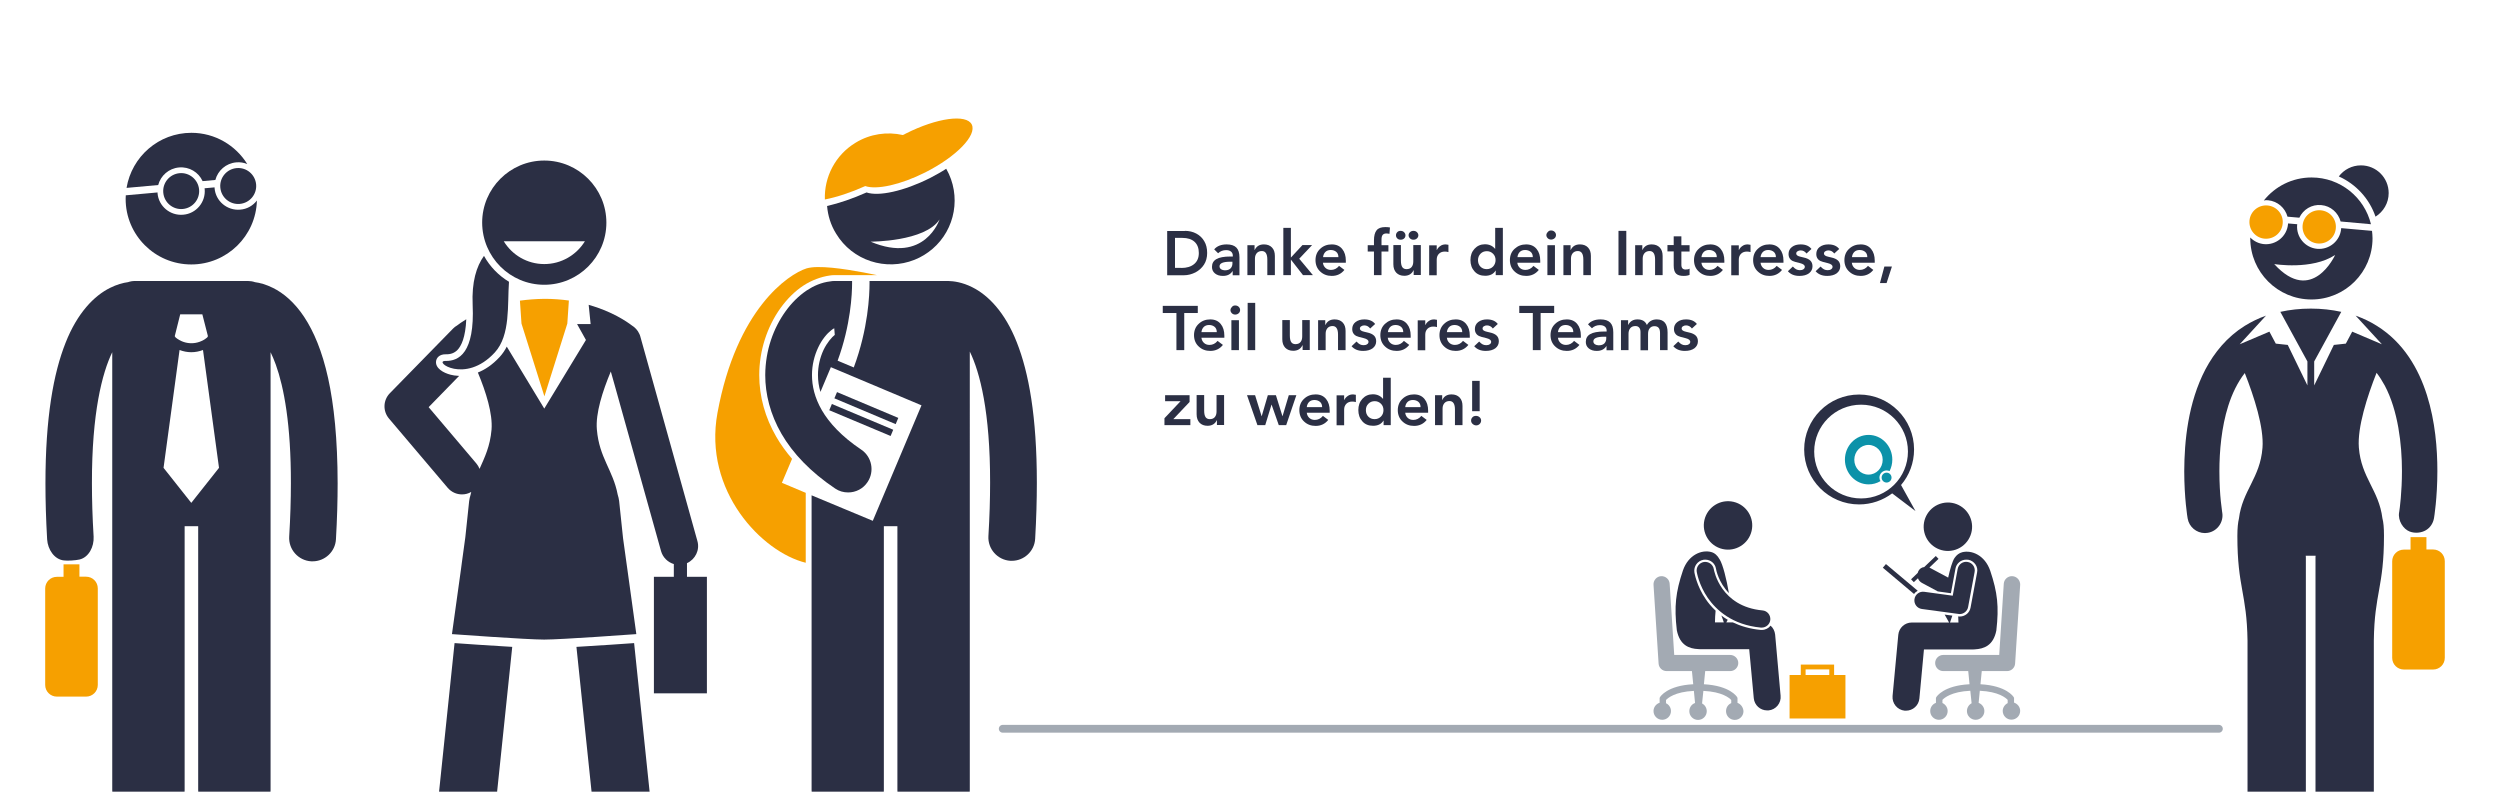
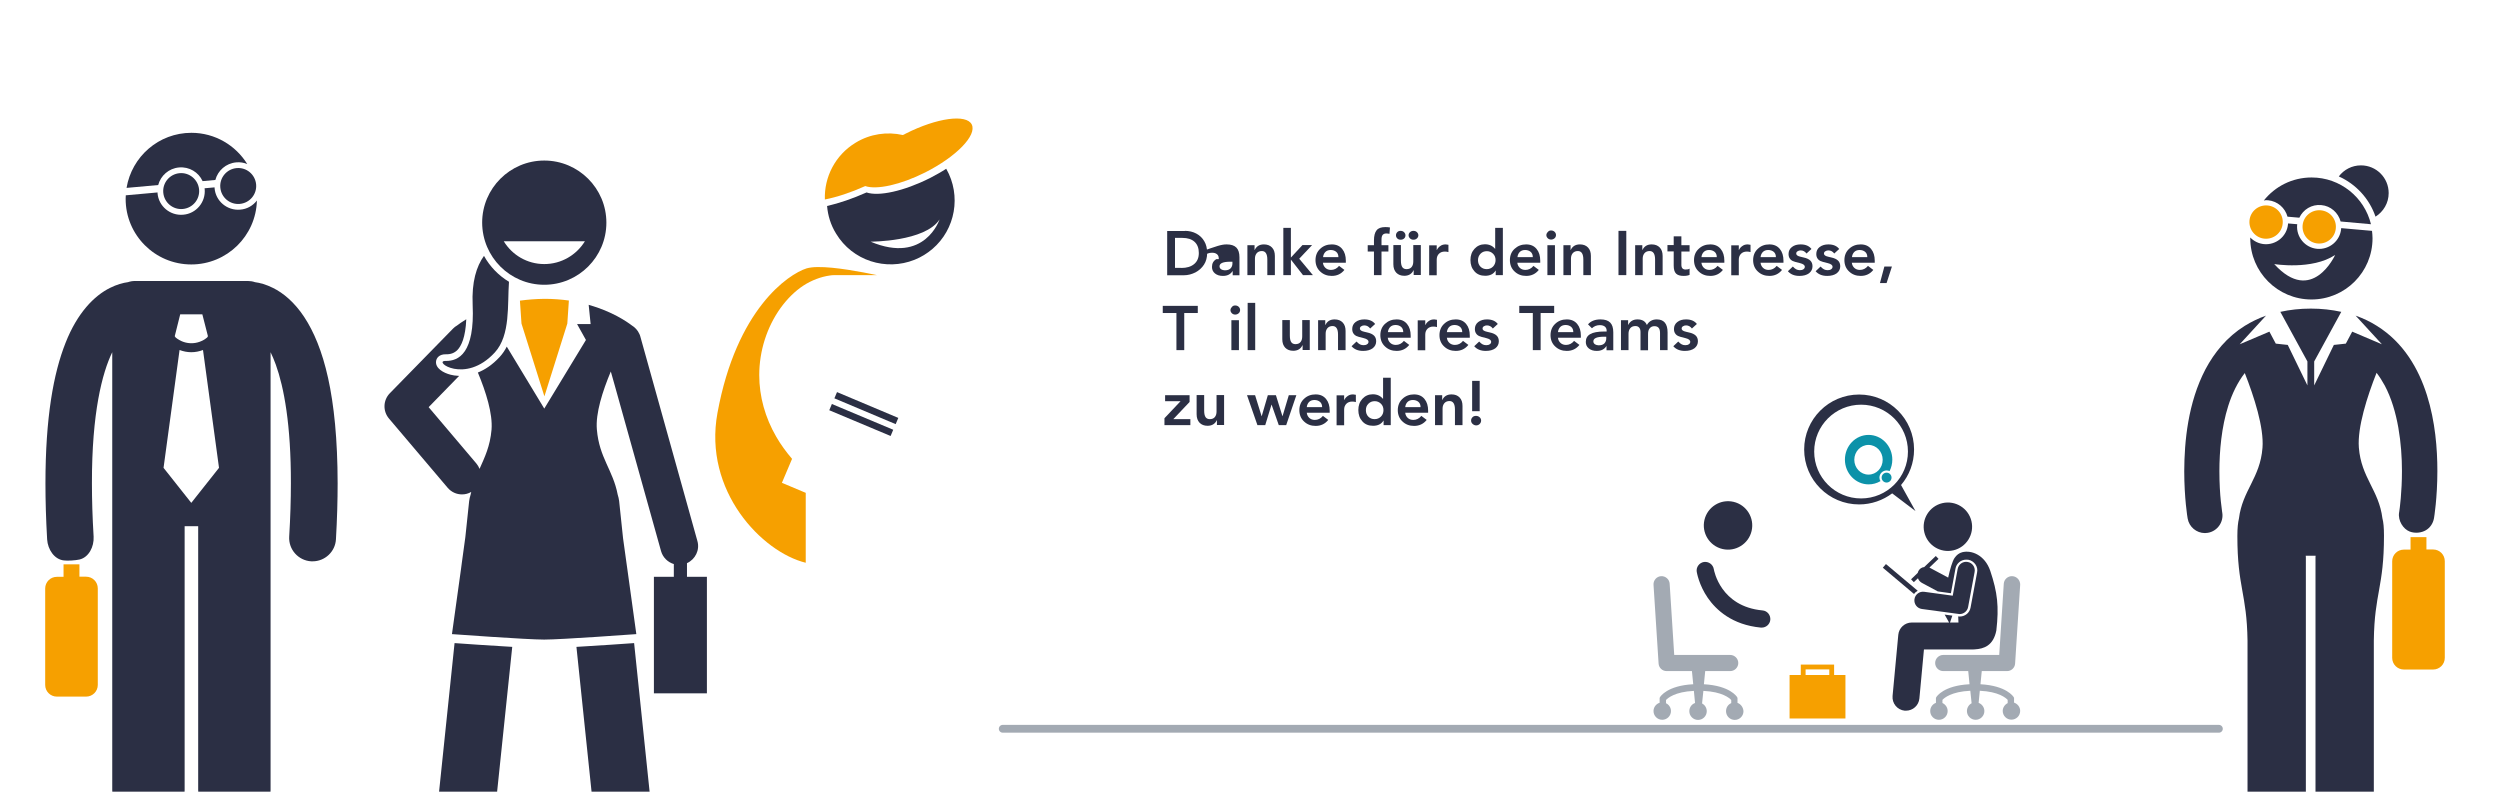
<svg xmlns="http://www.w3.org/2000/svg" preserveAspectRatio="xMidYMid slice" width="60px" height="19px" version="1.1" x="0px" y="0px" viewBox="0 0 1920 620" style="enable-background:new 0 0 1920 620;" xml:space="preserve">
  <style type="text/css">
	.st0{fill:none;stroke:#A3AAB3;stroke-width:6;stroke-linecap:round;}
	.st1{fill:#2B2F44;}
	.st2{fill:#F6A000;}
	.st3{fill:#A3AAB3;}
	.st4{fill:#0C92A9;}
</style>
  <g id="Layer_1">
    <path class="st0" d="M770.1,565.7h934" />
  </g>
  <g id="Ebene_2">
    <g>
      <path class="st1" d="M1863.1,413.2c3.2-1.9,5.5-5.2,6.2-9.2c0.1-0.5,2.6-15.5,2.6-36.3c0-17-1.6-37.9-8-58.2    c-6.4-20.2-17.9-40.4-38.4-53.2c-5-3.2-10.5-5.8-16.4-7.9l20.2,22l-22.8-9.7l-4.9,9.2l-9.2,1l-15.1,31.1v-18.4l20.8-38.1    c-7.3-1.6-15.1-2.5-23.4-2.5c-8.4,0-16.2,0.9-23.4,2.5l20.8,38.1v18.4l-15.1-31.1l-9.2-1l-4.9-9.2l-22.8,9.7l20.2-22    c-5.9,2.1-11.4,4.8-16.4,7.9c-13.6,8.5-23.3,20.5-30.1,33.3c-13.5,25.8-16.2,55.5-16.3,78.2c0,20.8,2.5,35.8,2.6,36.3    c1.1,6.6,6.8,11.3,13.3,11.3c0.7,0,1.5-0.1,2.2-0.2c7.3-1.2,12.3-8.2,11.1-15.5c0,0,0-0.1-0.1-0.5c-0.1-0.4-0.1-0.9-0.2-1.7    c-0.2-1.5-0.5-3.8-0.8-6.6c-0.6-5.7-1.1-13.8-1.1-23.1c0-15.2,1.6-33.7,6.8-50.1c3-9.5,7.2-18.1,12.7-25.2    c7.2,18.3,14.8,41.9,13.6,57.4c-1.8,23.3-15.4,32.6-18.1,54.4c-0.7,2.9-1.2,7.1-1.2,13.3c0,39.7,7.3,44,7.8,80.5V618    c0,12.4,10.1,22.4,22.4,22.4c12.4,0,22.4-10.1,22.4-22.4V434c0-0.4,0-0.8-0.1-1.2h7.6c0,0.4-0.1,0.8-0.1,1.2V618    c0,12.4,10.1,22.4,22.4,22.4c12.4,0,22.4-10.1,22.4-22.4V497.9c0.5-36.6,7.8-40.8,7.8-80.5c0-6.1-0.4-10.4-1.2-13.3    c-2.7-21.8-16.3-31.1-18.1-54.4c-1.2-15.5,6.4-39.2,13.6-57.4c2.3,3,4.4,6.3,6.3,9.8c10.2,19.2,13.2,45.2,13.2,65.6    c0,16.3-1.7,28.9-2.1,31.4c-0.1,0.4-0.1,0.5-0.1,0.5c-1,6.3,3.2,12.7,8.1,14.6C1855,415.9,1859.9,415.1,1863.1,413.2z" />
      <g>
        <path class="st1" d="M1824.4,172.4c6-3.8,10.1-10.4,10.1-18.1c0-11.8-9.5-21.3-21.3-21.3c-6.9,0-13.1,3.3-17,8.5     C1809.4,147.4,1819.7,158.6,1824.4,172.4z" />
        <path class="st1" d="M1741.9,159.8c7.3,0.7,13.1,5.9,14.9,12.6l9.1,0.8c2.9-6.3,9.5-10.4,16.8-9.7c7.3,0.6,13.1,5.9,14.9,12.6     l23.3,2.1c-5-20.6-23.5-35.9-45.6-35.9c-14.9,0-28.1,6.9-36.7,17.7C1739.6,159.7,1740.7,159.7,1741.9,159.8z" />
        <path class="st1" d="M1822.1,189c0-1.9-0.2-3.8-0.4-5.7l-23.7-2.1c0,0.2,0,0.4,0,0.5c-0.8,9.3-9.1,16.2-18.4,15.4     c-9.3-0.8-16.2-9.1-15.4-18.4c0-0.2,0.1-0.4,0.1-0.5l-7.1-0.6c0,0.2,0,0.4,0,0.5c-0.8,9.3-9.1,16.2-18.4,15.4     c-4.2-0.4-7.9-2.3-10.6-5.1c0,0.2,0,0.4,0,0.6c0,25.9,21,47,47,47C1801.1,236,1822.1,215,1822.1,189z M1746.6,208.8     c0,0,29,4.8,46.8-7C1793.4,201.8,1775.7,240.8,1746.6,208.8z" />
        <path class="st2" d="M1741.5,163.8c-7.1-0.6-13.3,4.6-13.9,11.6c-0.6,7.1,4.6,13.3,11.6,13.9c7.1,0.6,13.3-4.6,13.9-11.6     C1753.8,170.7,1748.6,164.5,1741.5,163.8z" />
        <path class="st2" d="M1782.3,167.5c-7.1-0.6-13.3,4.6-13.9,11.6c-0.6,7.1,4.6,13.3,11.6,13.9c7.1,0.6,13.3-4.6,13.9-11.6     C1794.6,174.3,1789.4,168.1,1782.3,167.5z" />
      </g>
    </g>
    <g>
      <path class="st2" d="M1851.3,418.6v9.5h-5.1c-5,0-9,4-9,9v74.1c0,5,4,9,9,9h22.4c5,0,9-4,9-9V437c0-5-4-9-9-9h-5.1v-9.5H1851.3z" />
    </g>
    <g>
      <path class="st2" d="M600.5,376.8l7.8-18.4c-4.6-5.4-8.7-11-12.1-16.9c-8.6-14.8-13.1-31.1-13.1-47.4c0-18.6,5.9-37,16.4-51.6    c5.1-7,10.9-12.8,17.4-17.1c6.4-4.2,13.8-6.9,20.3-7.8l0,0c1.1-0.2,2.3-0.3,3.5-0.3h32.8c-11.9-2.5-32.3-6.4-45.5-6.2    c-3.4,0-6.3,0.4-8.5,1c-14.2,4.5-53.9,31.4-68.5,111.1c-11,59.9,34.2,106.8,67.8,115v-53.7L600.5,376.8z" />
    </g>
-     <path class="st1" d="M623.3,386.4v71.8v154.5c0,15.3,12.4,27.8,27.8,27.8c11.9,0,22-7.4,25.9-17.9c1.2-3.1,1.8-6.4,1.8-9.8V410.1   h10.4v202.6c0,15.3,12.4,27.8,27.8,27.8c15.3,0,27.8-12.4,27.8-27.8v-220v-42.5V276c7.8,15.9,15.7,46.5,15.6,100.8   c0,12.4-0.4,26-1.3,40.9c-0.6,9.9,7,18.4,16.9,19c0.4,0,0.7,0,1.1,0c9.4,0,17.4-7.4,17.9-16.9c0.9-15.6,1.3-29.9,1.3-43   c0-50.9-6.2-84.6-15.4-107.9c-9.1-23.2-22.1-36.3-34.2-42.3c-7.7-3.9-14.4-4.7-18.5-4.8c-0.3,0-0.5,0-0.8,0h-59.6   c0,0.5,0,1.1,0,1.8c0,8.8-1,34.8-12.1,64.6l-12.4-5.2c10.1-27.4,11.1-51.6,11.1-59.4c0-0.8,0-1.4,0-1.8h-13.6   c-1.1,0-2.1,0.1-3.1,0.3l0,0c-6.9,0.8-12.9,3.5-18.2,7c-6.2,4.2-11.6,9.6-16.2,16c-9.2,12.8-15.5,29.7-15.6,49   c0,14.4,3.8,30.1,12.5,45.1c8.7,15,22.3,29.3,41.2,42c3.1,2.1,6.5,3,10,3c5.8,0,11.5-2.8,14.9-8c5.5-8.2,3.3-19.4-4.9-24.9   c-15.2-10.2-24.6-20.6-30.2-30.2c-5.6-9.7-7.6-18.7-7.6-27.1c0-7.8,1.9-15.1,4.8-21.2c2.8-6,6.8-10.7,9.9-13.1   c1-0.8,1.8-1.3,2.4-1.6l0.4,5.1c-2.3,1.8-5.9,5.9-8.6,11.5c-2.8,6-4.3,12.6-4.3,19.3c0,4.4,0.6,8.7,1.9,13l8-19l69.6,29.3   l-37.4,88.7L623.3,386.4z" />
    <rect x="663.1" y="293.6" transform="matrix(0.388 -0.921 0.921 0.388 113.123 808.714)" class="st1" width="5.2" height="51.1" />
    <rect x="659.1" y="303.2" transform="matrix(0.387 -0.922 0.922 0.387 102.255 811.415)" class="st1" width="5.2" height="51.1" />
    <g>
      <path class="st1" d="M1473.3,444.6c-0.2,0.4-0.4,0.9-0.5,1.4l-5.1,4.9l2.1,2.2l3.2-3c0.5,1.5,1.6,2.8,3.1,3.6l12.1,6.5l10.1,1.4    l3.5-18.9c0.7-4,4.2-6.9,8.3-6.9c0.5,0,1,0,1.6,0.1c2.2,0.4,4.1,1.7,5.4,3.5c1.3,1.9,1.8,4.1,1.3,6.3l-5,26.9    c-0.7,4-4.2,6.9-8.3,6.9c-0.4,0-0.8,0-1.2-0.1l0,0c0.1,1.6,0.2,3.1,0.2,4.7h-6.5c0.6-1.8,1.2-3.6,1.8-5.3l-5.9-0.8    c1.1,2.1,2.2,4.1,3.4,6.1h-28.7c-5.3,0-9.8,4.1-10.3,9.4l-4.4,47c-0.5,5.7,3.6,10.7,9.3,11.3c0.3,0,0.7,0,1,0    c5.3,0,9.8-4,10.3-9.4l3.5-37.6h37.5c0.5,0,1.1-0.1,1.6-0.1c6.9-0.4,14.2-2.8,16.5-14.5c2.1-18.4,0.9-29.2-4.7-45.9    c-4.2-12.1-14.4-16-21.5-14.2c-2.4,0.6-4.4,2.2-5.8,4.3c-0.1,0-0.1,0.1-0.1,0.1c-1.7,2.6-3.4,8.4-4.9,15.1l-13.8-7.4    c-0.2-0.1-0.4-0.2-0.6-0.3l7-6.7l-2.1-2.2l-8.9,8.5C1475.8,441.7,1474.2,442.9,1473.3,444.6z" />
      <ellipse transform="matrix(0.227 -0.974 0.974 0.227 627.23 1608.699)" class="st1" cx="1326.6" cy="409.4" rx="18.6" ry="18.6" />
-       <path class="st1" d="M1363.3,493.3c-0.3-2.7-1.6-5.2-3.5-6.8c-1.5,2-4,3.3-6.7,3.3c-0.3,0-0.5,0-0.8,0c-8.5-0.8-15.6-3-21.5-5.8    h-5c0.4-0.7,0.8-1.4,1.1-2c-1.7-1-3.4-2.1-4.9-3.3c0.7,1.7,1.3,3.5,1.9,5.3h-6.8c0-3,0.2-6,0.5-9c-3.1-2.9-5.6-5.9-7.5-8.7    c-7.1-10.3-8.7-20.3-8.8-20.7c-0.7-4.6,2.4-8.9,7-9.7c0.4-0.1,0.9-0.1,1.3-0.1c4.2,0,7.7,3,8.3,7.1c0.1,0.7,1.9,10.3,9.9,18.6    c-1.8-10.6-4.6-21.9-7.1-25.9c0,0,0,0-0.1-0.1c-1.5-2.8-3.7-4.9-6.6-5.6c-7.1-1.8-17.3,2.1-21.5,14.2c-5.6,16.7-6.8,27.6-4.7,45.9    c2.3,11.7,9.6,14.2,16.5,14.5c0.5,0.1,1.1,0.1,1.6,0.1h37.5l3.5,37.6c0.5,5.4,5,9.4,10.3,9.4c0.3,0,0.6,0,1,0    c5.7-0.5,9.9-5.6,9.3-11.3L1363.3,493.3z" />
      <path class="st3" d="M1334.4,545.8V542l-0.3-0.6c-0.2-0.4-5.5-8.8-25.5-9.9l1-10.1h19.2c3.4,0,6.2-2.8,6.2-6.2    c0-3.4-2.8-6.2-6.2-6.2h-43l-3.5-54.7c-0.2-3.4-3.2-6-6.6-5.8c-3.4,0.2-6,3.2-5.8,6.6l3.9,60.5c0.2,3.3,2.9,5.8,6.2,5.8h19.4    l1,10.1c-20,1-25.3,9.5-25.5,9.9l-0.3,0.6v3.7c-2.7,0.9-4.7,3.4-4.7,6.4c0,3.7,3,6.7,6.7,6.7s6.7-3,6.7-6.7c0-2.7-1.6-5-3.8-6    v-2.5c1.4-1.5,6.8-6.3,21.4-7l0.9,9.3c-2.6,0.9-4.4,3.4-4.4,6.3c0,3.7,3,6.7,6.7,6.7s6.7-3,6.7-6.7c0-2.6-1.5-4.8-3.6-6l1-9.6    c14.6,0.7,20,5.5,21.4,7v2.4c-2.4,1-4,3.4-4,6.2c0,3.7,3,6.7,6.7,6.7c3.7,0,6.7-3,6.7-6.7C1338.8,549.2,1336.9,546.7,1334.4,545.8    z" />
      <ellipse transform="matrix(0.974 -0.227 0.227 0.974 -54.188 349.959)" class="st1" cx="1495.8" cy="410.8" rx="18.6" ry="18.6" />
      <path class="st3" d="M1545.5,448.5c-3.4-0.2-6.4,2.4-6.6,5.8l-3.5,54.7h-43c-3.4,0-6.2,2.8-6.2,6.2c0,3.4,2.8,6.2,6.2,6.2h19.2    l1,10.1c-20,1-25.3,9.5-25.5,9.9l-0.3,0.6v3.8c-2.6,0.9-4.4,3.4-4.4,6.3c0,3.7,3,6.7,6.7,6.7c3.7,0,6.7-3,6.7-6.7    c0-2.8-1.7-5.1-4-6.2v-2.4c1.4-1.5,6.8-6.3,21.4-7l1,9.6c-2.1,1.1-3.6,3.4-3.6,6c0,3.7,3,6.7,6.7,6.7s6.7-3,6.7-6.7    c0-2.9-1.9-5.4-4.4-6.3l0.9-9.3c14.6,0.7,20,5.5,21.4,7v2.5c-2.2,1.1-3.8,3.4-3.8,6c0,3.7,3,6.7,6.7,6.7c3.7,0,6.7-3,6.7-6.7    c0-3-2-5.5-4.7-6.4V542l-0.3-0.6c-0.2-0.4-5.5-8.8-25.5-9.9l1-10.1h19.4c3.3,0,6-2.5,6.2-5.8l3.9-60.5    C1551.6,451.7,1549,448.7,1545.5,448.5z" />
      <path class="st1" d="M1472.8,459.7l-24.4-20.5l-2.4,2.8l24,20.2C1470.7,461.1,1471.7,460.3,1472.8,459.7z" />
      <path class="st1" d="M1504.1,477.5c0.3,0,0.6,0.1,0.9,0.1c3.1,0,5.9-2.2,6.5-5.4l5-26.9c0.7-3.6-1.7-7.1-5.3-7.7    c-3.6-0.7-7,1.7-7.7,5.3l-3.8,20.6l-21.9-3c-3.6-0.5-7,2-7.5,5.7c-0.5,3.6,2,7,5.7,7.5L1504.1,477.5z" />
      <path class="st1" d="M1427.8,309c-23.3,0-42.2,18.9-42.2,42.2s18.9,42.2,42.2,42.2c9.5,0,18.3-3.2,25.4-8.5l17.9,13.6l-11.1-20    c6.3-7.4,10-16.9,10-27.3C1470,327.9,1451.1,309,1427.8,309z M1429.3,388.8c-19.9,0-36-16.1-36-36s16.1-36,36-36    c19.9,0,36,16.1,36,36C1465.3,372.7,1449.2,388.8,1429.3,388.8z" />
      <path class="st2" d="M1417.2,524.4h-8.6v-8H1383v8h-8.6v33.4h42.9V524.4z M1404.9,524.4h-18.2v-4.3h18.2V524.4z" />
      <path class="st1" d="M1316.2,443.1c-0.6-3.6-4-6-7.6-5.5c-3.6,0.6-6.1,4-5.5,7.6c0.1,0.4,1.6,10,8.5,20    c6.4,9.2,18.6,20.7,40.8,22.8c0.2,0,0.4,0,0.6,0c3.4,0,6.3-2.6,6.6-6c0.3-3.6-2.3-6.9-6-7.2    C1321.4,471.8,1316.4,444.3,1316.2,443.1z" />
      <g>
        <path class="st4" d="M1443.4,372.8c0-3,2.5-5.5,5.5-5.5c0.8,0,1.6,0.2,2.3,0.5c1.3-2.6,2.1-5.6,2.1-8.8c0-10.5-8.2-19-18.2-19     c-10.1,0-18.2,8.5-18.2,19s8.2,19,18.2,19c3.3,0,6.4-0.9,9.1-2.5C1443.7,374.7,1443.4,373.8,1443.4,372.8z M1435,370.5     c-6,0-10.9-5.1-10.9-11.4s4.9-11.4,10.9-11.4s10.9,5.1,10.9,11.4S1441.1,370.5,1435,370.5z" />
        <g>
          <path class="st4" d="M1452.7,372.8c0-2.1-1.7-3.8-3.8-3.8c-2.1,0-3.8,1.7-3.8,3.8c0,2.1,1.7,3.8,3.8,3.8      C1451,376.6,1452.7,374.9,1452.7,372.8z" />
        </g>
      </g>
    </g>
    <g>
      <g>
        <path class="st2" d="M48.8,439.5v9.5h-5.1c-5,0-9,4-9,9V532c0,5,4,9,9,9h22.4c5,0,9-4,9-9v-74.1c0-5-4-9-9-9h-5.1v-9.5H48.8z" />
      </g>
      <path class="st1" d="M61.1,435.7c7.1-1.7,11.2-9.8,10.8-17.5c-0.9-14.9-1.3-28.5-1.3-40.9c-0.1-54.4,7.9-84.9,15.6-100.8v73.8    v42.5v220c0,15.3,12.4,27.8,27.8,27.8c15.3,0,27.8-12.4,27.8-27.8V410.1h10.4v202.6c0,15.3,12.4,27.8,27.8,27.8    c15.3,0,27.8-12.4,27.8-27.8v-220v-42.5v-73.7c1.3,2.7,2.7,5.9,4,9.5c6.3,17.5,11.7,46.3,11.6,91.2c0,12.4-0.4,26-1.3,40.9    c-0.6,9.9,7,18.4,16.9,19c0.4,0,0.7,0,1.1,0c9.4,0,17.4-7.4,17.9-16.9c0.9-15.6,1.3-29.9,1.3-43c-0.1-67.8-10.9-105.3-25.7-127.8    c-7.4-11.2-16-18.4-24-22.3c-5.2-2.6-10-3.9-13.8-4.4c-1.7-0.6-3.5-0.9-5.4-0.9h-86.7c-1.9,0-3.7,0.3-5.4,0.9    c-3.8,0.5-8.6,1.8-13.8,4.4c-12.1,6-25.1,19.1-34.2,42.3c-9.2,23.3-15.4,57-15.4,107.9c0,13.1,0.4,27.4,1.3,43    c0.5,7.7,5.5,15.3,12.8,16.1C51.8,436.8,58.1,436.4,61.1,435.7z M138.4,247.4h8.5h8.5l4.3,16.8l-0.6,1c-3.5,2.9-7.8,4.4-12.1,4.4    c-4.3,0-8.6-1.5-12.1-4.4l-0.7-1L138.4,247.4z M146.9,392.2l-21.3-26.9l12.3-90.5c2.9,1.1,6,1.7,9,1.7h0c0,0,0,0,0,0    c3.1,0,6.1-0.6,9-1.7l12.3,90.5L146.9,392.2z" />
      <g>
        <path class="st1" d="M137.5,134.6c7.9-0.7,15,3.7,18.1,10.5l9.8-0.9c1.9-7.2,8.1-12.8,16-13.5c3-0.3,5.9,0.2,8.5,1.3     c-8.9-14.4-24.8-24-42.9-24c-25.1,0-45.8,18.3-49.8,42.3l24.3-2.2C123.4,140.9,129.6,135.3,137.5,134.6z" />
        <path class="st1" d="M146.9,209.1c27.4,0,49.7-21.9,50.4-49.1c-3,3.9-7.5,6.6-12.8,7c-10,0.9-18.9-6.5-19.7-16.5     c0-0.2,0-0.4,0-0.6l-7.7,0.7c0,0.2,0.1,0.4,0.1,0.6c0.9,10-6.5,18.9-16.5,19.7c-10,0.9-18.9-6.5-19.7-16.5c0-0.2,0-0.4,0-0.6     L96.6,156c0,0.9-0.1,1.7-0.1,2.6C96.4,186.5,119,209.1,146.9,209.1z" />
        <path class="st1" d="M184.2,162.6c7.6-0.7,13.2-7.4,12.5-15c-0.7-7.6-7.4-13.2-15-12.5c-7.6,0.7-13.2,7.4-12.5,15     C169.9,157.7,176.6,163.3,184.2,162.6z" />
        <path class="st1" d="M137.9,139c-7.6,0.7-13.2,7.4-12.5,15c0.7,7.6,7.4,13.2,15,12.5c7.6-0.7,13.2-7.4,12.5-15     C152.2,144,145.5,138.3,137.9,139z" />
      </g>
    </g>
    <g>
      <path class="st2" d="M695.6,108.6c-0.7,0.4-1.4,0.8-2.2,1.1c-12-2.7-25-1-36.3,5.9c-15.7,9.5-24.2,26.5-23.6,43.6    c9.2-1.8,19.9-5.3,31-10.3c8.7,3,27-0.9,46.1-10.5c23.9-12.1,39.8-28.5,35.7-36.8C742.2,93.4,719.5,96.5,695.6,108.6z" />
      <path class="st1" d="M726.7,135.6c-3.8,2.5-8,4.8-12.4,7.1c-20.2,10.2-39.6,14.3-48.8,11.1c-10.8,4.8-21.1,8.3-30.3,10.4    c0.6,7.3,2.8,14.6,6.9,21.2c12.6,20.9,38.3,28.9,60.3,20.1c2.5-1,4.9-2.2,7.2-3.6s4.5-3,6.5-4.7    C733.7,182.2,738.5,156.3,726.7,135.6z M668.6,191.6c0,0,41.9,0.1,53-17.1C721.6,174.4,710.4,209.2,668.6,191.6z" />
    </g>
  </g>
  <g id="Ebene_3">
    <g>
      <g>
        <path class="st1" d="M910,183.3c3.2,0,6.2,0.7,8.8,2.1c2.6,1.4,4.7,3.4,6.1,5.9c1.5,2.5,2.2,5.5,2.2,9c0,3.4-0.8,6.4-2.4,8.9     c-1.6,2.5-3.8,4.5-6.6,6c-2.8,1.4-5.7,2.2-8.9,2.2h-12.8v-34H910z M907.2,211.8c4.2,0,7.5-1,9.9-3c2.4-2,3.6-4.8,3.6-8.5     c0-3.7-1.1-6.6-3.3-8.6c-2.2-2-5.3-3-9.4-3h-5.6v23H907.2z" />
-         <path class="st1" d="M942.1,193.7c3.3,0,5.8,0.8,7.4,2.4c1.6,1.6,2.4,4.1,2.4,7.5v13.8h-5.2v-3.2h-0.1c-1.6,2.5-4,3.7-7.4,3.7     c-2.5,0-4.5-0.6-6.1-1.9c-1.6-1.3-2.3-3-2.3-5c0-2.7,1.1-4.7,3.4-6c2.2-1.3,5.8-2,10.8-2h1.8v-0.7c0-1.3-0.5-2.4-1.4-3.1     c-1-0.8-2.2-1.1-3.8-1.1c-2.4,0-4.4,0.8-6.1,2.4l-3-3C934.7,194.9,938,193.7,942.1,193.7z M936.6,210.5c0,1,0.4,1.7,1.2,2.3     c0.8,0.5,1.8,0.8,2.9,0.8c2,0,3.4-0.5,4.4-1.5c0.9-1,1.4-2.2,1.4-3.7V207h-1.7C939.3,207,936.6,208.2,936.6,210.5z" />
+         <path class="st1" d="M942.1,193.7c3.3,0,5.8,0.8,7.4,2.4c1.6,1.6,2.4,4.1,2.4,7.5v13.8h-5.2v-3.2h-0.1c-1.6,2.5-4,3.7-7.4,3.7     c-2.5,0-4.5-0.6-6.1-1.9c-1.6-1.3-2.3-3-2.3-5c0-2.7,1.1-4.7,3.4-6h1.8v-0.7c0-1.3-0.5-2.4-1.4-3.1     c-1-0.8-2.2-1.1-3.8-1.1c-2.4,0-4.4,0.8-6.1,2.4l-3-3C934.7,194.9,938,193.7,942.1,193.7z M936.6,210.5c0,1,0.4,1.7,1.2,2.3     c0.8,0.5,1.8,0.8,2.9,0.8c2,0,3.4-0.5,4.4-1.5c0.9-1,1.4-2.2,1.4-3.7V207h-1.7C939.3,207,936.6,208.2,936.6,210.5z" />
        <path class="st1" d="M970.7,193.7c2.6,0,4.7,0.8,6.2,2.4c1.5,1.6,2.2,3.7,2.2,6.5v14.7h-5.8v-12c0-4.3-1.4-6.5-4.2-6.5     c-1.6,0-2.9,0.5-3.9,1.6c-0.9,1.1-1.4,2.4-1.4,4.2v12.7h-5.8v-23h5.5v3.7h0.1C965,195.1,967.3,193.7,970.7,193.7z" />
        <path class="st1" d="M991.4,181v22.8l8.9-9.6h7.4l-9.9,10.5l10.5,12.6h-7.6l-9.2-11.8h-0.1v11.8h-5.8V181H991.4z" />
        <path class="st1" d="M1022.8,193.7c3.5,0,6.1,1.2,8,3.5c1.9,2.3,2.8,5.3,2.8,9v1.6H1016c0.2,1.7,0.9,3,2,4c1.1,1,2.5,1.5,4.2,1.5     c2.4,0,4.5-1,6.2-3.1l4.1,3.1c-2.5,3.1-5.7,4.6-9.7,4.6c-3.5,0-6.5-1.1-8.9-3.4c-2.4-2.2-3.6-5.2-3.6-8.7c0-3.6,1.2-6.5,3.6-8.7     C1016.3,194.8,1019.3,193.7,1022.8,193.7z M1027.9,203.5c0-1.8-0.6-3.2-1.7-4.1c-1.1-0.9-2.5-1.4-4.2-1.4c-1.7,0-3.1,0.5-4.1,1.5     c-1,1-1.6,2.3-1.8,4H1027.9z" />
        <path class="st1" d="M1063.9,180.4c1.4,0,2.6,0.1,3.6,0.3l-0.4,4.9c-0.9-0.2-1.7-0.3-2.4-0.3c-1.3,0-2.2,0.4-2.8,1.1     c-0.6,0.7-0.9,1.9-0.9,3.5v4.4h5.3v4.9h-5.3v18.1h-5.8v-18.1h-4.8v-4.9h4.8v-3.6c0-3.6,0.7-6.2,2-7.8     C1058.5,181.2,1060.8,180.4,1063.9,180.4z" />
        <path class="st1" d="M1075.9,194.3v11.9c0,2.3,0.4,4,1.1,5c0.7,1,1.8,1.5,3.2,1.5c1.7,0,3-0.5,3.9-1.6c0.9-1.1,1.3-2.5,1.3-4.3     v-12.6h5.8v23h-5.5v-3.7h-0.1c-1.3,2.8-3.7,4.3-7.1,4.3c-2.6,0-4.6-0.8-6.1-2.3c-1.5-1.6-2.3-3.7-2.3-6.6v-14.7H1075.9z      M1075.6,183.3c1.1,0,2,0.3,2.7,1s1.1,1.5,1.1,2.4s-0.3,1.8-1,2.4c-0.7,0.7-1.6,1-2.7,1c-1.1,0-1.9-0.3-2.6-1     c-0.7-0.7-1-1.5-1-2.4c0-0.9,0.3-1.7,1-2.4C1073.6,183.7,1074.5,183.3,1075.6,183.3z M1085.5,183.3c1.1,0,2,0.3,2.7,1     c0.7,0.7,1.1,1.5,1.1,2.4s-0.4,1.8-1.1,2.4c-0.7,0.7-1.6,1-2.7,1c-1,0-1.9-0.3-2.6-1c-0.7-0.7-1.1-1.5-1.1-2.4     c0-1,0.4-1.8,1.1-2.4C1083.6,183.6,1084.5,183.3,1085.5,183.3z" />
        <path class="st1" d="M1110.3,193.7c0.5,0,1.2,0.1,2.1,0.3v5.6c-1-0.3-1.9-0.4-2.8-0.4c-1.9,0-3.4,0.6-4.5,1.7     c-1.1,1.1-1.7,2.6-1.7,4.5v12h-5.8v-23h5.8v3.6h0.1c0.6-1.3,1.6-2.4,2.7-3.1C1107.4,194,1108.8,193.7,1110.3,193.7z" />
        <path class="st1" d="M1154.2,181v36.3h-5.5v-3.5h-0.1c-1.6,2.7-4.3,4-8,4c-3.4,0-6.2-1.1-8.2-3.4c-2.1-2.3-3.1-5.2-3.1-8.7     c0-3.4,1-6.3,3.1-8.6c2.1-2.3,4.8-3.5,8-3.5c3.3,0,5.9,1.2,7.8,3.5h0.1V181H1154.2z M1135.1,205.8c0,2,0.6,3.7,1.9,5     c1.3,1.3,2.9,1.9,4.8,1.9c2,0,3.6-0.7,4.9-2c1.2-1.3,1.9-3,1.9-4.9c0-2-0.6-3.6-1.9-4.9c-1.3-1.3-2.9-2-4.8-2     c-1.9,0-3.5,0.6-4.8,1.9C1135.8,202.1,1135.1,203.8,1135.1,205.8z" />
        <path class="st1" d="M1172.1,193.7c3.5,0,6.1,1.2,8,3.5c1.9,2.3,2.8,5.3,2.8,9v1.6h-17.6c0.2,1.7,0.9,3,2,4     c1.1,1,2.5,1.5,4.2,1.5c2.4,0,4.5-1,6.2-3.1l4.1,3.1c-2.5,3.1-5.7,4.6-9.7,4.6c-3.5,0-6.5-1.1-8.9-3.4c-2.4-2.2-3.6-5.2-3.6-8.7     c0-3.6,1.2-6.5,3.6-8.7C1165.7,194.8,1168.6,193.7,1172.1,193.7z M1177.2,203.5c0-1.8-0.6-3.2-1.7-4.1c-1.1-0.9-2.5-1.4-4.2-1.4     c-1.7,0-3.1,0.5-4.1,1.5c-1,1-1.6,2.3-1.8,4H1177.2z" />
        <path class="st1" d="M1191.2,183c1.1,0,1.9,0.3,2.7,1c0.7,0.7,1.1,1.5,1.1,2.5c0,1-0.4,1.9-1.1,2.5c-0.7,0.6-1.6,1-2.6,1     c-1,0-1.9-0.3-2.6-1c-0.7-0.7-1.1-1.5-1.1-2.4s0.4-1.7,1.1-2.4C1189.4,183.3,1190.2,183,1191.2,183z M1194.2,194.3v23h-5.8v-23     H1194.2z" />
        <path class="st1" d="M1213.4,193.7c2.6,0,4.7,0.8,6.2,2.4c1.5,1.6,2.2,3.7,2.2,6.5v14.7h-5.8v-12c0-4.3-1.4-6.5-4.2-6.5     c-1.6,0-2.9,0.5-3.9,1.6c-0.9,1.1-1.4,2.4-1.4,4.2v12.7h-5.8v-23h5.5v3.7h0.1C1207.7,195.1,1210,193.7,1213.4,193.7z" />
        <path class="st1" d="M1249,183.3v34h-6v-34H1249z" />
        <path class="st1" d="M1268.5,193.7c2.6,0,4.7,0.8,6.2,2.4c1.5,1.6,2.2,3.7,2.2,6.5v14.7h-5.8v-12c0-4.3-1.4-6.5-4.2-6.5     c-1.6,0-2.9,0.5-3.9,1.6c-0.9,1.1-1.4,2.4-1.4,4.2v12.7h-5.8v-23h5.5v3.7h0.1C1262.8,195.1,1265.1,193.7,1268.5,193.7z" />
        <path class="st1" d="M1291.3,187.6v6.7h6.3v4.9h-6.3v10.2c0,2.4,1.1,3.6,3.2,3.6c1.4,0,2.5-0.2,3.1-0.7v4.8     c-1.1,0.5-2.6,0.8-4.6,0.8c-2.7,0-4.6-0.6-5.8-1.8c-1.2-1.2-1.8-3.2-1.8-6.2v-10.8h-4.8v-4.9h4.8v-6.7H1291.3z" />
        <path class="st1" d="M1313.5,193.7c3.5,0,6.1,1.2,8,3.5c1.9,2.3,2.8,5.3,2.8,9v1.6h-17.6c0.2,1.7,0.9,3,2,4     c1.1,1,2.5,1.5,4.2,1.5c2.4,0,4.5-1,6.2-3.1l4.1,3.1c-2.5,3.1-5.7,4.6-9.7,4.6c-3.5,0-6.5-1.1-8.9-3.4c-2.4-2.2-3.6-5.2-3.6-8.7     c0-3.6,1.2-6.5,3.6-8.7C1307,194.8,1310,193.7,1313.5,193.7z M1318.5,203.5c0-1.8-0.6-3.2-1.7-4.1c-1.1-0.9-2.5-1.4-4.2-1.4     c-1.7,0-3.1,0.5-4.1,1.5c-1,1-1.6,2.3-1.8,4H1318.5z" />
        <path class="st1" d="M1342.3,193.7c0.5,0,1.2,0.1,2.1,0.3v5.6c-1-0.3-1.9-0.4-2.8-0.4c-1.9,0-3.4,0.6-4.5,1.7     c-1.1,1.1-1.7,2.6-1.7,4.5v12h-5.8v-23h5.8v3.6h0.1c0.6-1.3,1.6-2.4,2.7-3.1C1339.4,194,1340.8,193.7,1342.3,193.7z" />
        <path class="st1" d="M1358.9,193.7c3.5,0,6.1,1.2,8,3.5c1.9,2.3,2.8,5.3,2.8,9v1.6h-17.6c0.2,1.7,0.9,3,2,4     c1.1,1,2.5,1.5,4.2,1.5c2.4,0,4.5-1,6.2-3.1l4.1,3.1c-2.5,3.1-5.7,4.6-9.7,4.6c-3.5,0-6.5-1.1-8.9-3.4c-2.4-2.2-3.6-5.2-3.6-8.7     c0-3.6,1.2-6.5,3.6-8.7C1352.4,194.8,1355.3,193.7,1358.9,193.7z M1363.9,203.5c0-1.8-0.6-3.2-1.7-4.1c-1.1-0.9-2.5-1.4-4.2-1.4     c-1.7,0-3.1,0.5-4.1,1.5c-1,1-1.6,2.3-1.8,4H1363.9z" />
        <path class="st1" d="M1382.9,193.7c3.8,0,6.5,1.2,8.3,3.5l-3.8,3.5c-1.2-1.6-2.7-2.4-4.5-2.4c-0.9,0-1.7,0.2-2.4,0.7     c-0.7,0.4-1,1-1,1.8c0,1.1,1.1,1.9,3.4,2.4l2.1,0.5c2.5,0.5,4.3,1.4,5.4,2.5c1.1,1.1,1.6,2.6,1.6,4.3c0,2.2-0.9,4-2.7,5.4     c-1.8,1.3-4.2,2-7.3,2c-3.9,0-6.8-1.2-8.9-3.6l3.8-3.6c1,1.1,1.9,1.8,2.7,2.2c0.8,0.4,1.7,0.6,2.7,0.6c1.1,0,2-0.2,2.7-0.7     s1.1-1.1,1.1-1.9c0-1.3-1.2-2.2-3.6-2.8c-3.1-0.7-5-1.3-5.8-1.7c-0.8-0.4-1.4-0.9-1.8-1.4c-0.5-0.6-0.8-1.2-1-1.8     c-0.2-0.7-0.3-1.4-0.3-2.1c0-2.3,0.9-4.1,2.6-5.4C1378,194.3,1380.2,193.7,1382.9,193.7z" />
        <path class="st1" d="M1404.2,193.7c3.8,0,6.5,1.2,8.3,3.5l-3.8,3.5c-1.2-1.6-2.7-2.4-4.5-2.4c-0.9,0-1.7,0.2-2.4,0.7     c-0.7,0.4-1,1-1,1.8c0,1.1,1.1,1.9,3.4,2.4l2.1,0.5c2.5,0.5,4.3,1.4,5.4,2.5c1.1,1.1,1.6,2.6,1.6,4.3c0,2.2-0.9,4-2.7,5.4     c-1.8,1.3-4.2,2-7.3,2c-3.9,0-6.8-1.2-8.9-3.6l3.8-3.6c1,1.1,1.9,1.8,2.7,2.2c0.8,0.4,1.7,0.6,2.7,0.6c1.1,0,2-0.2,2.7-0.7     s1.1-1.1,1.1-1.9c0-1.3-1.2-2.2-3.6-2.8c-3.1-0.7-5-1.3-5.8-1.7c-0.8-0.4-1.4-0.9-1.8-1.4c-0.5-0.6-0.8-1.2-1-1.8     c-0.2-0.7-0.3-1.4-0.3-2.1c0-2.3,0.9-4.1,2.6-5.4C1399.4,194.3,1401.6,193.7,1404.2,193.7z" />
        <path class="st1" d="M1429,193.7c3.5,0,6.1,1.2,8,3.5c1.9,2.3,2.8,5.3,2.8,9v1.6h-17.6c0.2,1.7,0.9,3,2,4c1.1,1,2.5,1.5,4.2,1.5     c2.4,0,4.5-1,6.2-3.1l4.1,3.1c-2.5,3.1-5.7,4.6-9.7,4.6c-3.5,0-6.5-1.1-8.9-3.4c-2.4-2.2-3.6-5.2-3.6-8.7c0-3.6,1.2-6.5,3.6-8.7     C1422.5,194.8,1425.5,193.7,1429,193.7z M1434.1,203.5c0-1.8-0.6-3.2-1.7-4.1c-1.1-0.9-2.5-1.4-4.2-1.4c-1.7,0-3.1,0.5-4.1,1.5     c-1,1-1.6,2.3-1.8,4H1434.1z" />
        <path class="st1" d="M1453,210.7l-4.1,12.7h-5.1l3.4-12.7H1453z" />
        <path class="st1" d="M919.9,240.9v5.5h-10.4v28.5h-6v-28.5H893v-5.5H919.9z" />
-         <path class="st1" d="M929.5,251.3c3.5,0,6.1,1.2,8,3.5s2.8,5.3,2.8,9v1.6h-17.6c0.2,1.7,0.9,3,2,4c1.1,1,2.5,1.5,4.2,1.5     c2.4,0,4.5-1,6.2-3.1l4.1,3.1c-2.5,3.1-5.7,4.6-9.7,4.6c-3.5,0-6.5-1.1-8.9-3.4c-2.4-2.2-3.6-5.2-3.6-8.7s1.2-6.5,3.6-8.7     C923,252.4,926,251.3,929.5,251.3z M934.5,261.1c0-1.8-0.6-3.2-1.7-4.1s-2.5-1.4-4.2-1.4c-1.7,0-3.1,0.5-4.1,1.5     c-1,1-1.6,2.3-1.8,4H934.5z" />
        <path class="st1" d="M948.6,240.6c1.1,0,1.9,0.3,2.7,1c0.7,0.7,1.1,1.5,1.1,2.5c0,1-0.4,1.9-1.1,2.5c-0.7,0.6-1.6,1-2.6,1     c-1,0-1.9-0.3-2.6-1c-0.7-0.7-1.1-1.5-1.1-2.4c0-0.9,0.4-1.7,1.1-2.4C946.7,240.9,947.6,240.6,948.6,240.6z M951.5,251.9v23h-5.8     v-23H951.5z" />
        <path class="st1" d="M964,238.6v36.3h-5.8v-36.3H964z" />
        <path class="st1" d="M990.6,251.9v11.9c0,2.3,0.4,4,1.1,5c0.7,1,1.8,1.5,3.2,1.5c1.7,0,3-0.5,3.9-1.6c0.9-1.1,1.3-2.5,1.3-4.3     v-12.6h5.8v23h-5.5v-3.7h-0.1c-1.3,2.8-3.7,4.3-7.1,4.3c-2.6,0-4.6-0.8-6.1-2.3c-1.5-1.6-2.3-3.7-2.3-6.6v-14.7H990.6z" />
        <path class="st1" d="M1025,251.3c2.6,0,4.7,0.8,6.2,2.4c1.5,1.6,2.2,3.7,2.2,6.5v14.7h-5.8v-12c0-4.3-1.4-6.5-4.2-6.5     c-1.6,0-2.9,0.5-3.9,1.6c-0.9,1.1-1.4,2.4-1.4,4.2v12.7h-5.8v-23h5.5v3.7h0.1C1019.3,252.7,1021.6,251.3,1025,251.3z" />
        <path class="st1" d="M1047.8,251.3c3.8,0,6.5,1.2,8.3,3.5l-3.8,3.5c-1.2-1.6-2.7-2.4-4.5-2.4c-0.9,0-1.7,0.2-2.4,0.7     c-0.7,0.4-1,1-1,1.8c0,1.1,1.1,1.9,3.4,2.4l2.1,0.5c2.5,0.5,4.3,1.4,5.4,2.5c1.1,1.1,1.6,2.6,1.6,4.3c0,2.2-0.9,4-2.7,5.4     c-1.8,1.3-4.2,2-7.3,2c-3.9,0-6.8-1.2-8.9-3.6l3.8-3.6c1,1.1,1.9,1.8,2.7,2.2c0.8,0.4,1.7,0.6,2.7,0.6c1.1,0,2-0.2,2.7-0.7     c0.8-0.5,1.1-1.1,1.1-1.9c0-1.3-1.2-2.2-3.6-2.8c-3.1-0.7-5-1.3-5.8-1.7c-0.8-0.4-1.4-0.9-1.8-1.4c-0.5-0.6-0.8-1.2-1-1.8     c-0.2-0.7-0.3-1.4-0.3-2.1c0-2.3,0.9-4.1,2.6-5.4C1043,251.9,1045.2,251.3,1047.8,251.3z" />
        <path class="st1" d="M1072.6,251.3c3.5,0,6.1,1.2,8,3.5s2.8,5.3,2.8,9v1.6h-17.6c0.2,1.7,0.9,3,2,4c1.1,1,2.5,1.5,4.2,1.5     c2.4,0,4.5-1,6.2-3.1l4.1,3.1c-2.5,3.1-5.7,4.6-9.7,4.6c-3.5,0-6.5-1.1-8.9-3.4c-2.4-2.2-3.6-5.2-3.6-8.7s1.2-6.5,3.6-8.7     C1066.2,252.4,1069.1,251.3,1072.6,251.3z M1077.7,261.1c0-1.8-0.6-3.2-1.7-4.1s-2.5-1.4-4.2-1.4c-1.7,0-3.1,0.5-4.1,1.5     c-1,1-1.6,2.3-1.8,4H1077.7z" />
        <path class="st1" d="M1101.5,251.3c0.5,0,1.2,0.1,2.1,0.3v5.6c-1-0.3-1.9-0.4-2.8-0.4c-1.9,0-3.4,0.6-4.5,1.7s-1.7,2.6-1.7,4.5     v12h-5.8v-23h5.8v3.6h0.1c0.6-1.3,1.6-2.4,2.7-3.1C1098.6,251.6,1100,251.3,1101.5,251.3z" />
        <path class="st1" d="M1118,251.3c3.5,0,6.1,1.2,8,3.5s2.8,5.3,2.8,9v1.6h-17.6c0.2,1.7,0.9,3,2,4c1.1,1,2.5,1.5,4.2,1.5     c2.4,0,4.5-1,6.2-3.1l4.1,3.1c-2.5,3.1-5.7,4.6-9.7,4.6c-3.5,0-6.5-1.1-8.9-3.4c-2.4-2.2-3.6-5.2-3.6-8.7s1.2-6.5,3.6-8.7     C1111.5,252.4,1114.5,251.3,1118,251.3z M1123,261.1c0-1.8-0.6-3.2-1.7-4.1s-2.5-1.4-4.2-1.4c-1.7,0-3.1,0.5-4.1,1.5     c-1,1-1.6,2.3-1.8,4H1123z" />
        <path class="st1" d="M1142,251.3c3.8,0,6.5,1.2,8.3,3.5l-3.8,3.5c-1.2-1.6-2.7-2.4-4.5-2.4c-0.9,0-1.7,0.2-2.4,0.7     c-0.7,0.4-1,1-1,1.8c0,1.1,1.1,1.9,3.4,2.4l2.1,0.5c2.5,0.5,4.3,1.4,5.4,2.5c1.1,1.1,1.6,2.6,1.6,4.3c0,2.2-0.9,4-2.7,5.4     c-1.8,1.3-4.2,2-7.3,2c-3.9,0-6.8-1.2-8.9-3.6l3.8-3.6c1,1.1,1.9,1.8,2.7,2.2c0.8,0.4,1.7,0.6,2.7,0.6c1.1,0,2-0.2,2.7-0.7     c0.8-0.5,1.1-1.1,1.1-1.9c0-1.3-1.2-2.2-3.6-2.8c-3.1-0.7-5-1.3-5.8-1.7c-0.8-0.4-1.4-0.9-1.8-1.4c-0.5-0.6-0.8-1.2-1-1.8     c-0.2-0.7-0.3-1.4-0.3-2.1c0-2.3,0.9-4.1,2.6-5.4C1137.2,251.9,1139.4,251.3,1142,251.3z" />
        <path class="st1" d="M1193.6,240.9v5.5h-10.4v28.5h-6v-28.5h-10.4v-5.5H1193.6z" />
        <path class="st1" d="M1203.3,251.3c3.5,0,6.1,1.2,8,3.5s2.8,5.3,2.8,9v1.6h-17.6c0.2,1.7,0.9,3,2,4c1.1,1,2.5,1.5,4.2,1.5     c2.4,0,4.5-1,6.2-3.1l4.1,3.1c-2.5,3.1-5.7,4.6-9.7,4.6c-3.5,0-6.5-1.1-8.9-3.4c-2.4-2.2-3.6-5.2-3.6-8.7s1.2-6.5,3.6-8.7     C1196.8,252.4,1199.8,251.3,1203.3,251.3z M1208.3,261.1c0-1.8-0.6-3.2-1.7-4.1s-2.5-1.4-4.2-1.4c-1.7,0-3.1,0.5-4.1,1.5     c-1,1-1.6,2.3-1.8,4H1208.3z" />
        <path class="st1" d="M1229.2,251.3c3.3,0,5.8,0.8,7.4,2.4c1.6,1.6,2.4,4.1,2.4,7.5v13.8h-5.2v-3.2h-0.1c-1.6,2.5-4,3.7-7.4,3.7     c-2.5,0-4.5-0.6-6.1-1.9s-2.3-3-2.3-5c0-2.7,1.1-4.7,3.4-6c2.2-1.3,5.8-2,10.8-2h1.8v-0.7c0-1.3-0.5-2.4-1.4-3.1     s-2.2-1.1-3.8-1.1c-2.4,0-4.4,0.8-6.1,2.4l-3-3C1221.8,252.5,1225.1,251.3,1229.2,251.3z M1223.7,268.1c0,1,0.4,1.7,1.2,2.3     c0.8,0.5,1.8,0.8,2.9,0.8c2,0,3.4-0.5,4.4-1.5c0.9-1,1.4-2.2,1.4-3.7v-1.4h-1.7C1226.4,264.6,1223.7,265.8,1223.7,268.1z" />
        <path class="st1" d="M1257.6,251.3c3.6,0,6,1.4,7.2,4.3c1.6-2.8,4.1-4.3,7.6-4.3c5.5,0,8.3,3.3,8.3,10v13.6h-5.8v-13.2     c0-3.5-1.4-5.2-4.3-5.2c-1.5,0-2.7,0.5-3.6,1.6c-0.9,1-1.3,2.5-1.3,4.4v12.5h-5.8V261c0-1.4-0.3-2.6-1-3.4     c-0.7-0.8-1.6-1.2-2.9-1.2c-1.8,0-3.1,0.6-4,1.7s-1.3,2.5-1.3,4.2v12.6h-5.8v-23h5.5v3.6h0.1     C1251.9,252.7,1254.3,251.3,1257.6,251.3z" />
        <path class="st1" d="M1294.9,251.3c3.8,0,6.5,1.2,8.3,3.5l-3.8,3.5c-1.2-1.6-2.7-2.4-4.5-2.4c-0.9,0-1.7,0.2-2.4,0.7     c-0.7,0.4-1,1-1,1.8c0,1.1,1.1,1.9,3.4,2.4l2.1,0.5c2.5,0.5,4.3,1.4,5.4,2.5c1.1,1.1,1.6,2.6,1.6,4.3c0,2.2-0.9,4-2.7,5.4     c-1.8,1.3-4.2,2-7.3,2c-3.9,0-6.8-1.2-8.9-3.6l3.8-3.6c1,1.1,1.9,1.8,2.7,2.2c0.8,0.4,1.7,0.6,2.7,0.6c1.1,0,2-0.2,2.7-0.7     c0.8-0.5,1.1-1.1,1.1-1.9c0-1.3-1.2-2.2-3.6-2.8c-3.1-0.7-5-1.3-5.8-1.7c-0.8-0.4-1.4-0.9-1.8-1.4c-0.5-0.6-0.8-1.2-1-1.8     c-0.2-0.7-0.3-1.4-0.3-2.1c0-2.3,0.9-4.1,2.6-5.4C1290,251.9,1292.2,251.3,1294.9,251.3z" />
        <path class="st1" d="M913.6,309.5v5.2l-12.5,13.2h13.1v4.6h-19.9v-5.3l12.3-13v-0.1h-11.8v-4.6H913.6z" />
        <path class="st1" d="M924.8,309.5v11.9c0,2.3,0.4,4,1.1,5c0.7,1,1.8,1.5,3.2,1.5c1.7,0,3-0.5,3.9-1.6c0.9-1.1,1.3-2.5,1.3-4.3     v-12.6h5.8v23h-5.5v-3.7h-0.1c-1.3,2.8-3.7,4.3-7.1,4.3c-2.6,0-4.6-0.8-6.1-2.3c-1.5-1.6-2.3-3.7-2.3-6.6v-14.7H924.8z" />
        <path class="st1" d="M963.9,309.5l5,16.1h0.1l4.7-16.1h6.2l5,16.1h0.1l4.8-16.1h5.8l-7.8,23h-5.7l-5.5-15.7h-0.1l-4.8,15.7h-6     l-8-23H963.9z" />
        <path class="st1" d="M1010.4,308.9c3.5,0,6.1,1.2,8,3.5c1.9,2.3,2.8,5.3,2.8,9v1.6h-17.6c0.2,1.7,0.9,3,2,4     c1.1,1,2.5,1.5,4.2,1.5c2.4,0,4.5-1,6.2-3.1l4.1,3.1c-2.5,3.1-5.7,4.6-9.7,4.6c-3.5,0-6.5-1.1-8.9-3.4c-2.4-2.2-3.6-5.2-3.6-8.7     s1.2-6.5,3.6-8.7C1003.9,310,1006.9,308.9,1010.4,308.9z M1015.4,318.7c0-1.8-0.6-3.2-1.7-4.1s-2.5-1.4-4.2-1.4     c-1.7,0-3.1,0.5-4.1,1.5c-1,1-1.6,2.3-1.8,4H1015.4z" />
        <path class="st1" d="M1039.2,308.9c0.5,0,1.2,0.1,2.1,0.3v5.6c-1-0.3-1.9-0.4-2.8-0.4c-1.9,0-3.4,0.6-4.5,1.7s-1.7,2.6-1.7,4.5     v12h-5.8v-23h5.8v3.6h0.1c0.6-1.3,1.6-2.4,2.7-3.1C1036.3,309.2,1037.7,308.9,1039.2,308.9z" />
        <path class="st1" d="M1068.1,296.2v36.3h-5.5V329h-0.1c-1.6,2.7-4.3,4-8,4c-3.4,0-6.2-1.1-8.2-3.4c-2.1-2.3-3.1-5.2-3.1-8.7     c0-3.4,1-6.3,3.1-8.6c2.1-2.3,4.8-3.5,8-3.5c3.3,0,5.9,1.2,7.8,3.5h0.1v-16.2H1068.1z M1049,321c0,2,0.6,3.7,1.9,5     c1.3,1.3,2.9,1.9,4.8,1.9c2,0,3.6-0.7,4.9-2s1.9-3,1.9-4.9c0-2-0.6-3.6-1.9-4.9c-1.3-1.3-2.9-2-4.8-2c-1.9,0-3.5,0.6-4.8,1.9     C1049.6,317.3,1049,319,1049,321z" />
        <path class="st1" d="M1086,308.9c3.5,0,6.1,1.2,8,3.5c1.9,2.3,2.8,5.3,2.8,9v1.6h-17.6c0.2,1.7,0.9,3,2,4c1.1,1,2.5,1.5,4.2,1.5     c2.4,0,4.5-1,6.2-3.1l4.1,3.1c-2.5,3.1-5.7,4.6-9.7,4.6c-3.5,0-6.5-1.1-8.9-3.4c-2.4-2.2-3.6-5.2-3.6-8.7s1.2-6.5,3.6-8.7     C1079.5,310,1082.5,308.9,1086,308.9z M1091,318.7c0-1.8-0.6-3.2-1.7-4.1s-2.5-1.4-4.2-1.4c-1.7,0-3.1,0.5-4.1,1.5     c-1,1-1.6,2.3-1.8,4H1091z" />
        <path class="st1" d="M1114.8,308.9c2.6,0,4.7,0.8,6.2,2.4c1.5,1.6,2.2,3.7,2.2,6.5v14.7h-5.8v-12c0-4.3-1.4-6.5-4.2-6.5     c-1.6,0-2.9,0.5-3.9,1.6c-0.9,1.1-1.4,2.4-1.4,4.2v12.7h-5.8v-23h5.5v3.7h0.1C1109,310.3,1111.4,308.9,1114.8,308.9z" />
        <path class="st1" d="M1133.6,325.4c1,0,1.9,0.3,2.7,1c0.8,0.7,1.2,1.6,1.2,2.6c0,1-0.4,1.9-1.1,2.6c-0.7,0.7-1.6,1.1-2.7,1.1     c-1,0-1.9-0.4-2.7-1.1s-1.2-1.6-1.2-2.6c0-1.1,0.4-1.9,1.2-2.7C1131.6,325.7,1132.5,325.4,1133.6,325.4z M1136.4,298.5v23.3h-5.8     v-23.3H1136.4z" />
      </g>
    </g>
    <g>
      <path class="st2" d="M399.3,236.9l1.2,17.6l17.6,55.9l17.6-55.9l1.2-17.7c-5.8-0.8-12-1.3-18.7-1.3    C411.3,235.6,405.1,236.1,399.3,236.9z" />
      <path class="st1" d="M349.1,499.9L337,616c-1.3,12.2,7.6,23.1,19.8,24.4c0.8,0.1,1.6,0.1,2.3,0.1c11.2,0,20.8-8.5,22-19.9    l12.3-117.8C376.1,501.8,355.9,500.4,349.1,499.9z" />
      <path class="st1" d="M442.7,502.8L455,620.6c1.2,11.4,10.8,19.9,22,19.9c0.8,0,1.5,0,2.3-0.1c12.2-1.3,21-12.2,19.8-24.4    L487,499.9C480.2,500.4,460,501.8,442.7,502.8z" />
      <path class="st1" d="M485.2,255.9c-3.8-2.9-15.1-10.7-33.1-15.8l1.5,14.8h-10.4l6.8,12.2L418,319.8l-28.8-47.6    c-1.4,2.8-3.2,5.5-5.4,7.9c-5.7,6.2-11.5,9.9-16.8,12c6.2,14.9,11.5,31.6,10.5,43.9c-1.1,12.8-5.3,21.3-9.2,30.1    c-0.6-1.5-1.4-2.9-2.5-4.2l-36.6-43.2l23.4-24c-2.7-0.1-5-0.5-6.5-0.9c-5.6-1.4-11.9-5-11.2-10.4c0.3-2.5,2.5-5.4,7.5-5.3    c3.8,0.1,6.6-1,8.9-3.3c2.9-3,6.2-9.5,6.8-23.6c-3.3,2-5.7,3.7-7.1,4.8c-1.1,0.6-2.1,1.4-3,2.3L299.4,308    c-5.2,5.3-5.5,13.7-0.7,19.4l45.1,53.2c2.9,3.4,6.9,5.1,11,5.1c2.5,0,4.9-0.6,7.1-1.9c-0.2,0.7-0.3,1.4-0.5,2.2    c-0.5,1.6-0.9,3.2-1.1,4.9l-2.9,27.5l-2.7,19.7l-0.6,4.6l-7,50.3c0,0,57.5,4.2,70.8,4.2s70.8-4.2,70.8-4.2l-6.8-49.2l-0.8-5.7    l-2.6-18.8l-3-28.5c-0.2-1.7-0.6-3.3-1.1-4.9c-3.6-18.9-14.2-28.3-16-50c-1.1-12.5,4.4-29.5,10.7-44.6l3,10.6l35.6,127.4    c1.4,4.9,5.2,8.5,9.8,9.9v9.8h-15.3v89.5h40.7v-89.5h-15.3v-10.5c6.4-2.9,10-10.1,8-17l-43.9-157.3c-0.2-0.6-0.4-1.3-0.7-1.8    C489.8,259.7,487.7,257.4,485.2,255.9z" />
      <path class="st1" d="M342.2,283.2c-10.1-0.2,14.9,18.4,37.8-6.5c12.2-13.3,9.6-36.9,10.9-54.3c-8-4.8-14.7-11.7-19.2-19.9    c-5.8,8.1-9.5,20-8.7,37.6C364.7,277.2,352.3,283.4,342.2,283.2z" />
      <path class="st1" d="M418,224.7c26.3,0,47.7-21.4,47.7-47.7c0-26.3-21.4-47.7-47.7-47.7s-47.7,21.4-47.7,47.7    C370.4,203.4,391.7,224.7,418,224.7z M418,208.8c-13.2,0-24.7-7-31.1-17.5h62.3C442.7,201.8,431.2,208.8,418,208.8z" />
    </g>
  </g>
</svg>